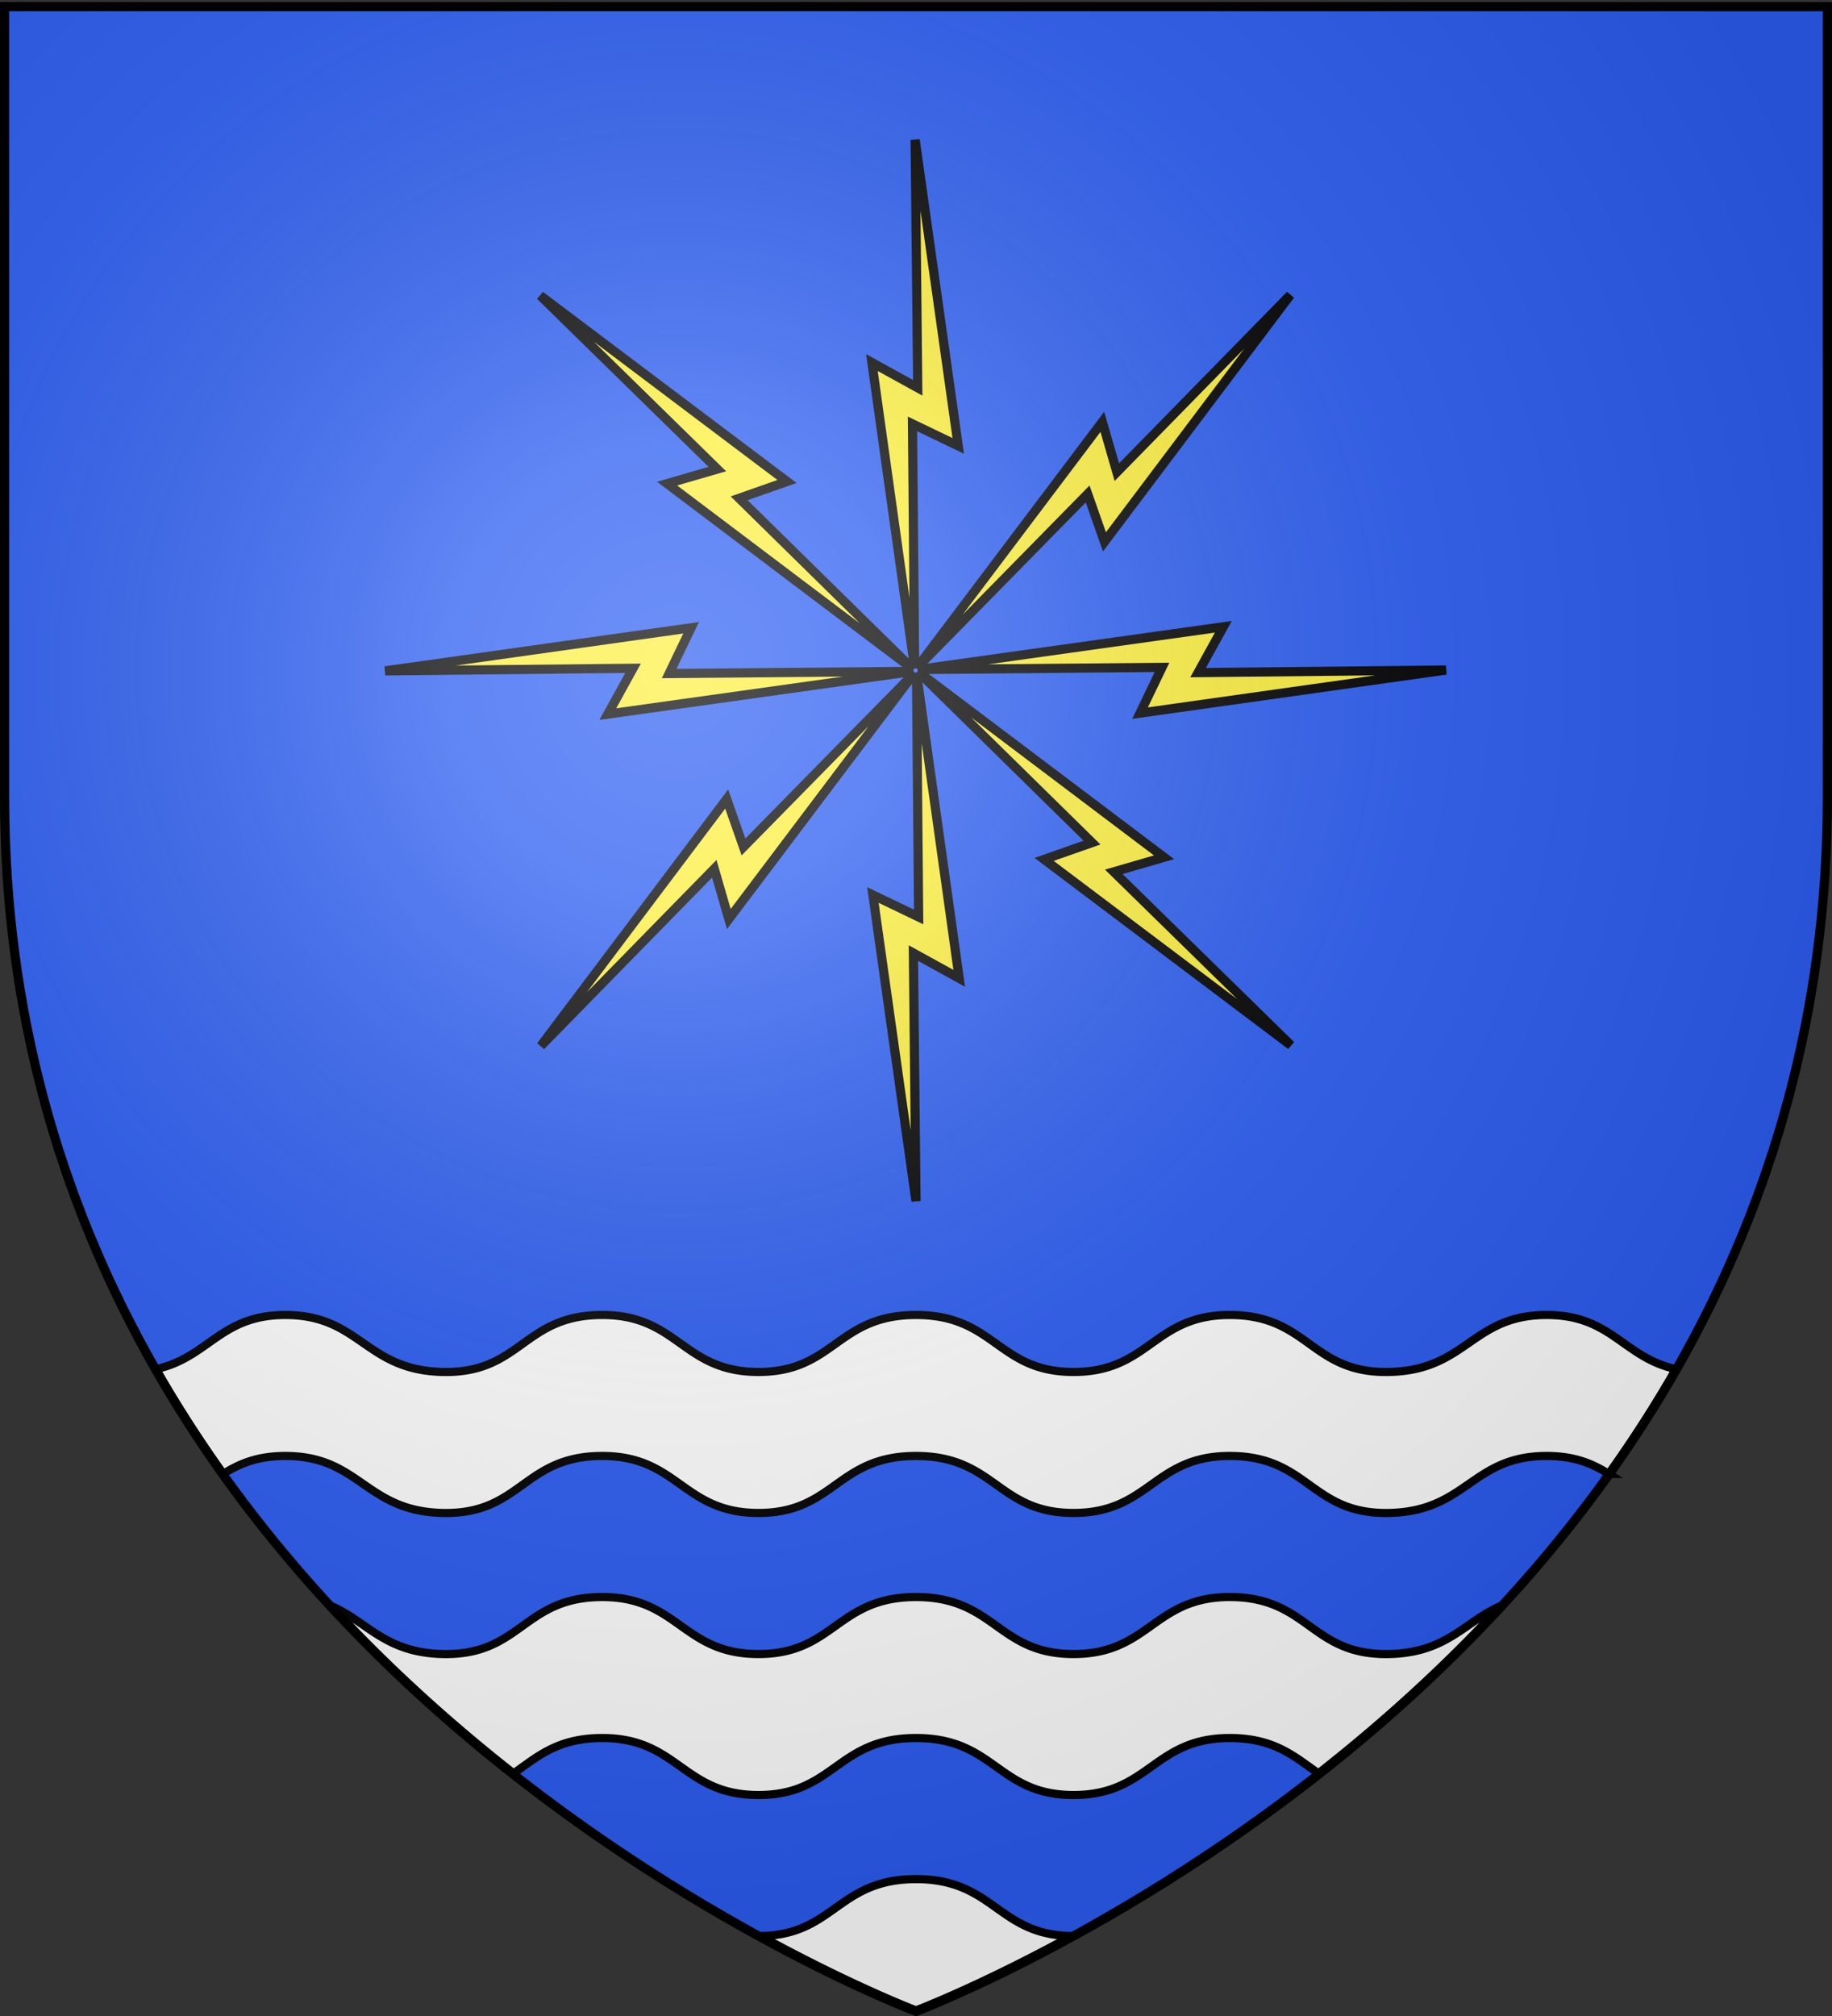
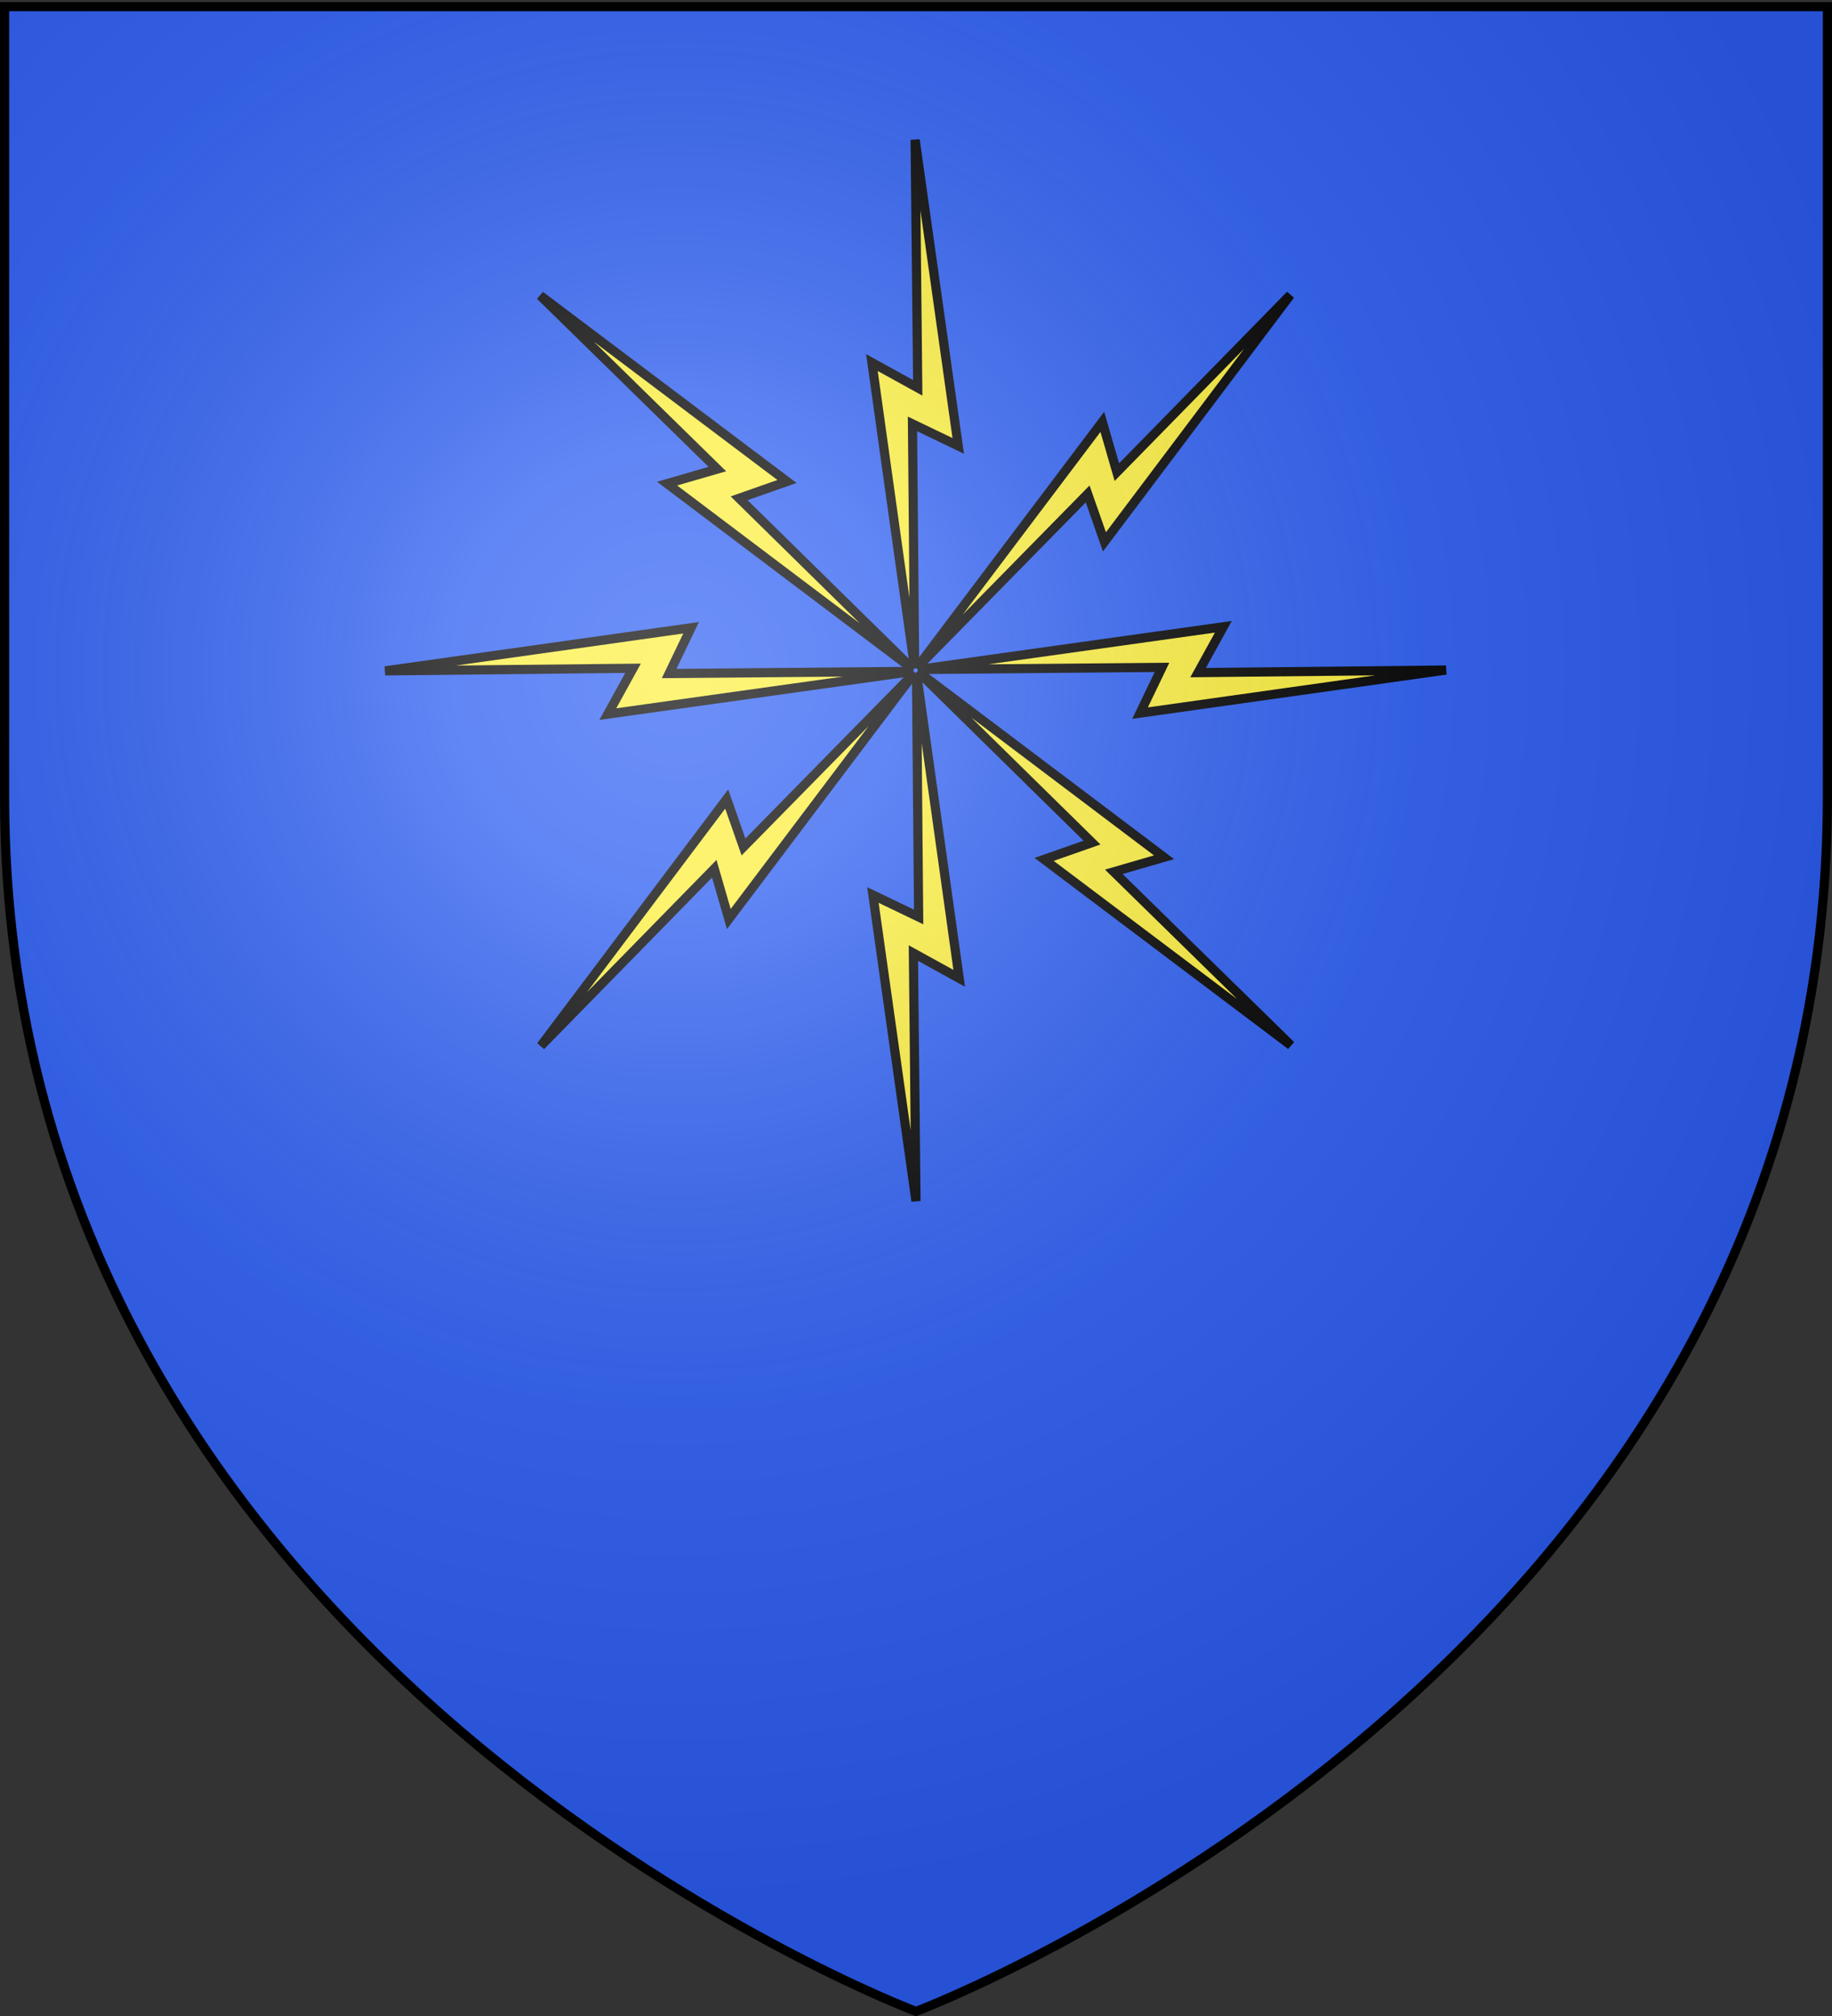
<svg xmlns="http://www.w3.org/2000/svg" xmlns:xlink="http://www.w3.org/1999/xlink" width="600" height="660" version="1.0">
  <rect width="100%" height="100%" fill="#333333" stroke="none" />
  <desc>Flag of Canton of Valais (Wallis)</desc>
  <defs>
    <radialGradient xlink:href="#a" id="i" cx="221.445" cy="226.331" r="300" fx="221.445" fy="226.331" gradientTransform="matrix(1.353 0 0 1.349 -77.63 -85.747)" gradientUnits="userSpaceOnUse" />
    <linearGradient id="a">
      <stop offset="0" style="stop-color:white;stop-opacity:.314" />
      <stop offset=".19" style="stop-color:white;stop-opacity:.251" />
      <stop offset=".6" style="stop-color:#6b6b6b;stop-opacity:.125" />
      <stop offset="1" style="stop-color:black;stop-opacity:.125" />
    </linearGradient>
  </defs>
  <g style="display:inline">
    <path d="M300 658.5s298.5-112.32 298.5-397.772V2.176H1.5v258.552C1.5 546.18 300 658.5 300 658.5" style="fill:#2b5df2;fill-opacity:1;fill-rule:evenodd;stroke:none" />
  </g>
  <g style="stroke-width:3.929;stroke-miterlimit:4;stroke-dasharray:none" transform="matrix(.713 -.274 .274 .713 533.017 -154.33)">
    <path id="b" d="m-461.261 346.559-43.378-95.237 21.752.642-70.189-112.35 44.212 96.664-22.348-1.906z" style="fill:#fcef3c;fill-rule:evenodd;stroke:#000;stroke-width:3.929;stroke-linecap:butt;stroke-linejoin:miter;stroke-miterlimit:4;stroke-opacity:1;stroke-dasharray:none;display:inline" />
    <use xlink:href="#b" id="c" width="600" height="660" x="0" y="0" style="stroke-width:3.929;stroke-miterlimit:4;stroke-dasharray:none" transform="rotate(45 -460.488 347.333)" />
    <use xlink:href="#c" id="d" width="600" height="660" x="0" y="0" style="stroke-width:3.929;stroke-miterlimit:4;stroke-dasharray:none" transform="rotate(45 -460.488 347.333)" />
    <use xlink:href="#d" id="e" width="600" height="660" x="0" y="0" style="stroke-width:3.929;stroke-miterlimit:4;stroke-dasharray:none" transform="rotate(45 -460.488 347.333)" />
    <use xlink:href="#e" id="f" width="600" height="660" x="0" y="0" style="stroke-width:3.929;stroke-miterlimit:4;stroke-dasharray:none" transform="rotate(45 -460.488 347.333)" />
    <use xlink:href="#f" id="g" width="600" height="660" x="0" y="0" style="stroke-width:3.929;stroke-miterlimit:4;stroke-dasharray:none" transform="rotate(45 -460.488 347.333)" />
    <use xlink:href="#g" id="h" width="600" height="660" x="0" y="0" style="stroke-width:3.929;stroke-miterlimit:4;stroke-dasharray:none" transform="rotate(45 -460.488 347.333)" />
    <use xlink:href="#h" width="600" height="660" style="stroke-width:3.929;stroke-miterlimit:4;stroke-dasharray:none" transform="rotate(45 -460.488 347.333)" />
  </g>
-   <path d="M93.375 430.5c-21.26.032-24.991 13.927-42.281 17.719a405 405 0 0 0 22.031 34.312c5.155-3.26 11.058-5.861 20.25-5.875 24.633-.036 26.177 18.138 51.688 18.656 25.51.519 26.229-18.396 51.656-18.656 25.435-.26 26.643 18.605 51.594 18.656 24.95.052 25.762-18.656 51.687-18.656s26.737 18.708 51.688 18.656c24.95-.05 26.158-18.916 51.593-18.656 25.427.26 26.146 19.175 51.656 18.656 25.51-.518 27.055-18.692 51.688-18.656 9.193.014 15.095 2.616 20.25 5.875a405 405 0 0 0 22.031-34.312c-17.29-3.792-21.021-17.687-42.281-17.719-24.633-.037-26.177 18.138-51.687 18.656s-26.23-18.396-51.657-18.656c-25.435-.26-26.643 18.605-51.594 18.656-24.95.052-25.762-18.656-51.687-18.656s-26.737 18.708-51.687 18.656-26.159-18.916-51.594-18.656c-25.427.26-26.146 19.174-51.656 18.656s-27.055-18.693-51.688-18.656zm103.344 92.344c-25.427.26-26.146 19.174-51.656 18.656-19.05-.387-24.74-10.638-36.657-15.781 19.376 20.943 39.79 39.147 59.781 54.843 7.595-5.212 14.054-11.414 28.532-11.562 25.435-.26 26.643 18.605 51.594 18.656C273.263 587.708 274.075 569 300 569s26.737 18.708 51.688 18.656c24.95-.051 26.158-18.916 51.593-18.656 14.478.148 20.937 6.35 28.531 11.563 19.991-15.697 40.406-33.9 59.782-54.844-11.916 5.143-17.607 15.394-36.656 15.781-25.51.518-26.23-18.396-51.657-18.656-25.435-.26-26.643 18.605-51.594 18.656-24.95.051-25.762-18.656-51.687-18.656s-26.737 18.707-51.687 18.656-26.159-18.916-51.594-18.656zM300 615.187c-25.658 0-26.73 18.299-50.937 18.625C279.41 650.399 300 658.157 300 658.157s20.59-7.758 50.938-24.343c-24.209-.327-25.28-18.625-50.938-18.625z" style="fill:#fff;stroke:#000;stroke-width:2.673;stroke-linecap:butt;stroke-linejoin:miter;stroke-miterlimit:4;stroke-opacity:1" />
  <path d="M300 658.5s298.5-112.32 298.5-397.772V2.176H1.5v258.552C1.5 546.18 300 658.5 300 658.5" style="opacity:1;fill:url(#i);fill-opacity:1;fill-rule:evenodd;stroke:none;stroke-width:1px;stroke-linecap:butt;stroke-linejoin:miter;stroke-opacity:1" />
  <path d="M300 658.5S1.5 546.18 1.5 260.728V2.176h597v258.552C598.5 546.18 300 658.5 300 658.5z" style="fill:none;stroke:#000;stroke-width:3;stroke-linecap:butt;stroke-linejoin:miter;stroke-miterlimit:4;stroke-opacity:1;stroke-dasharray:none" />
</svg>